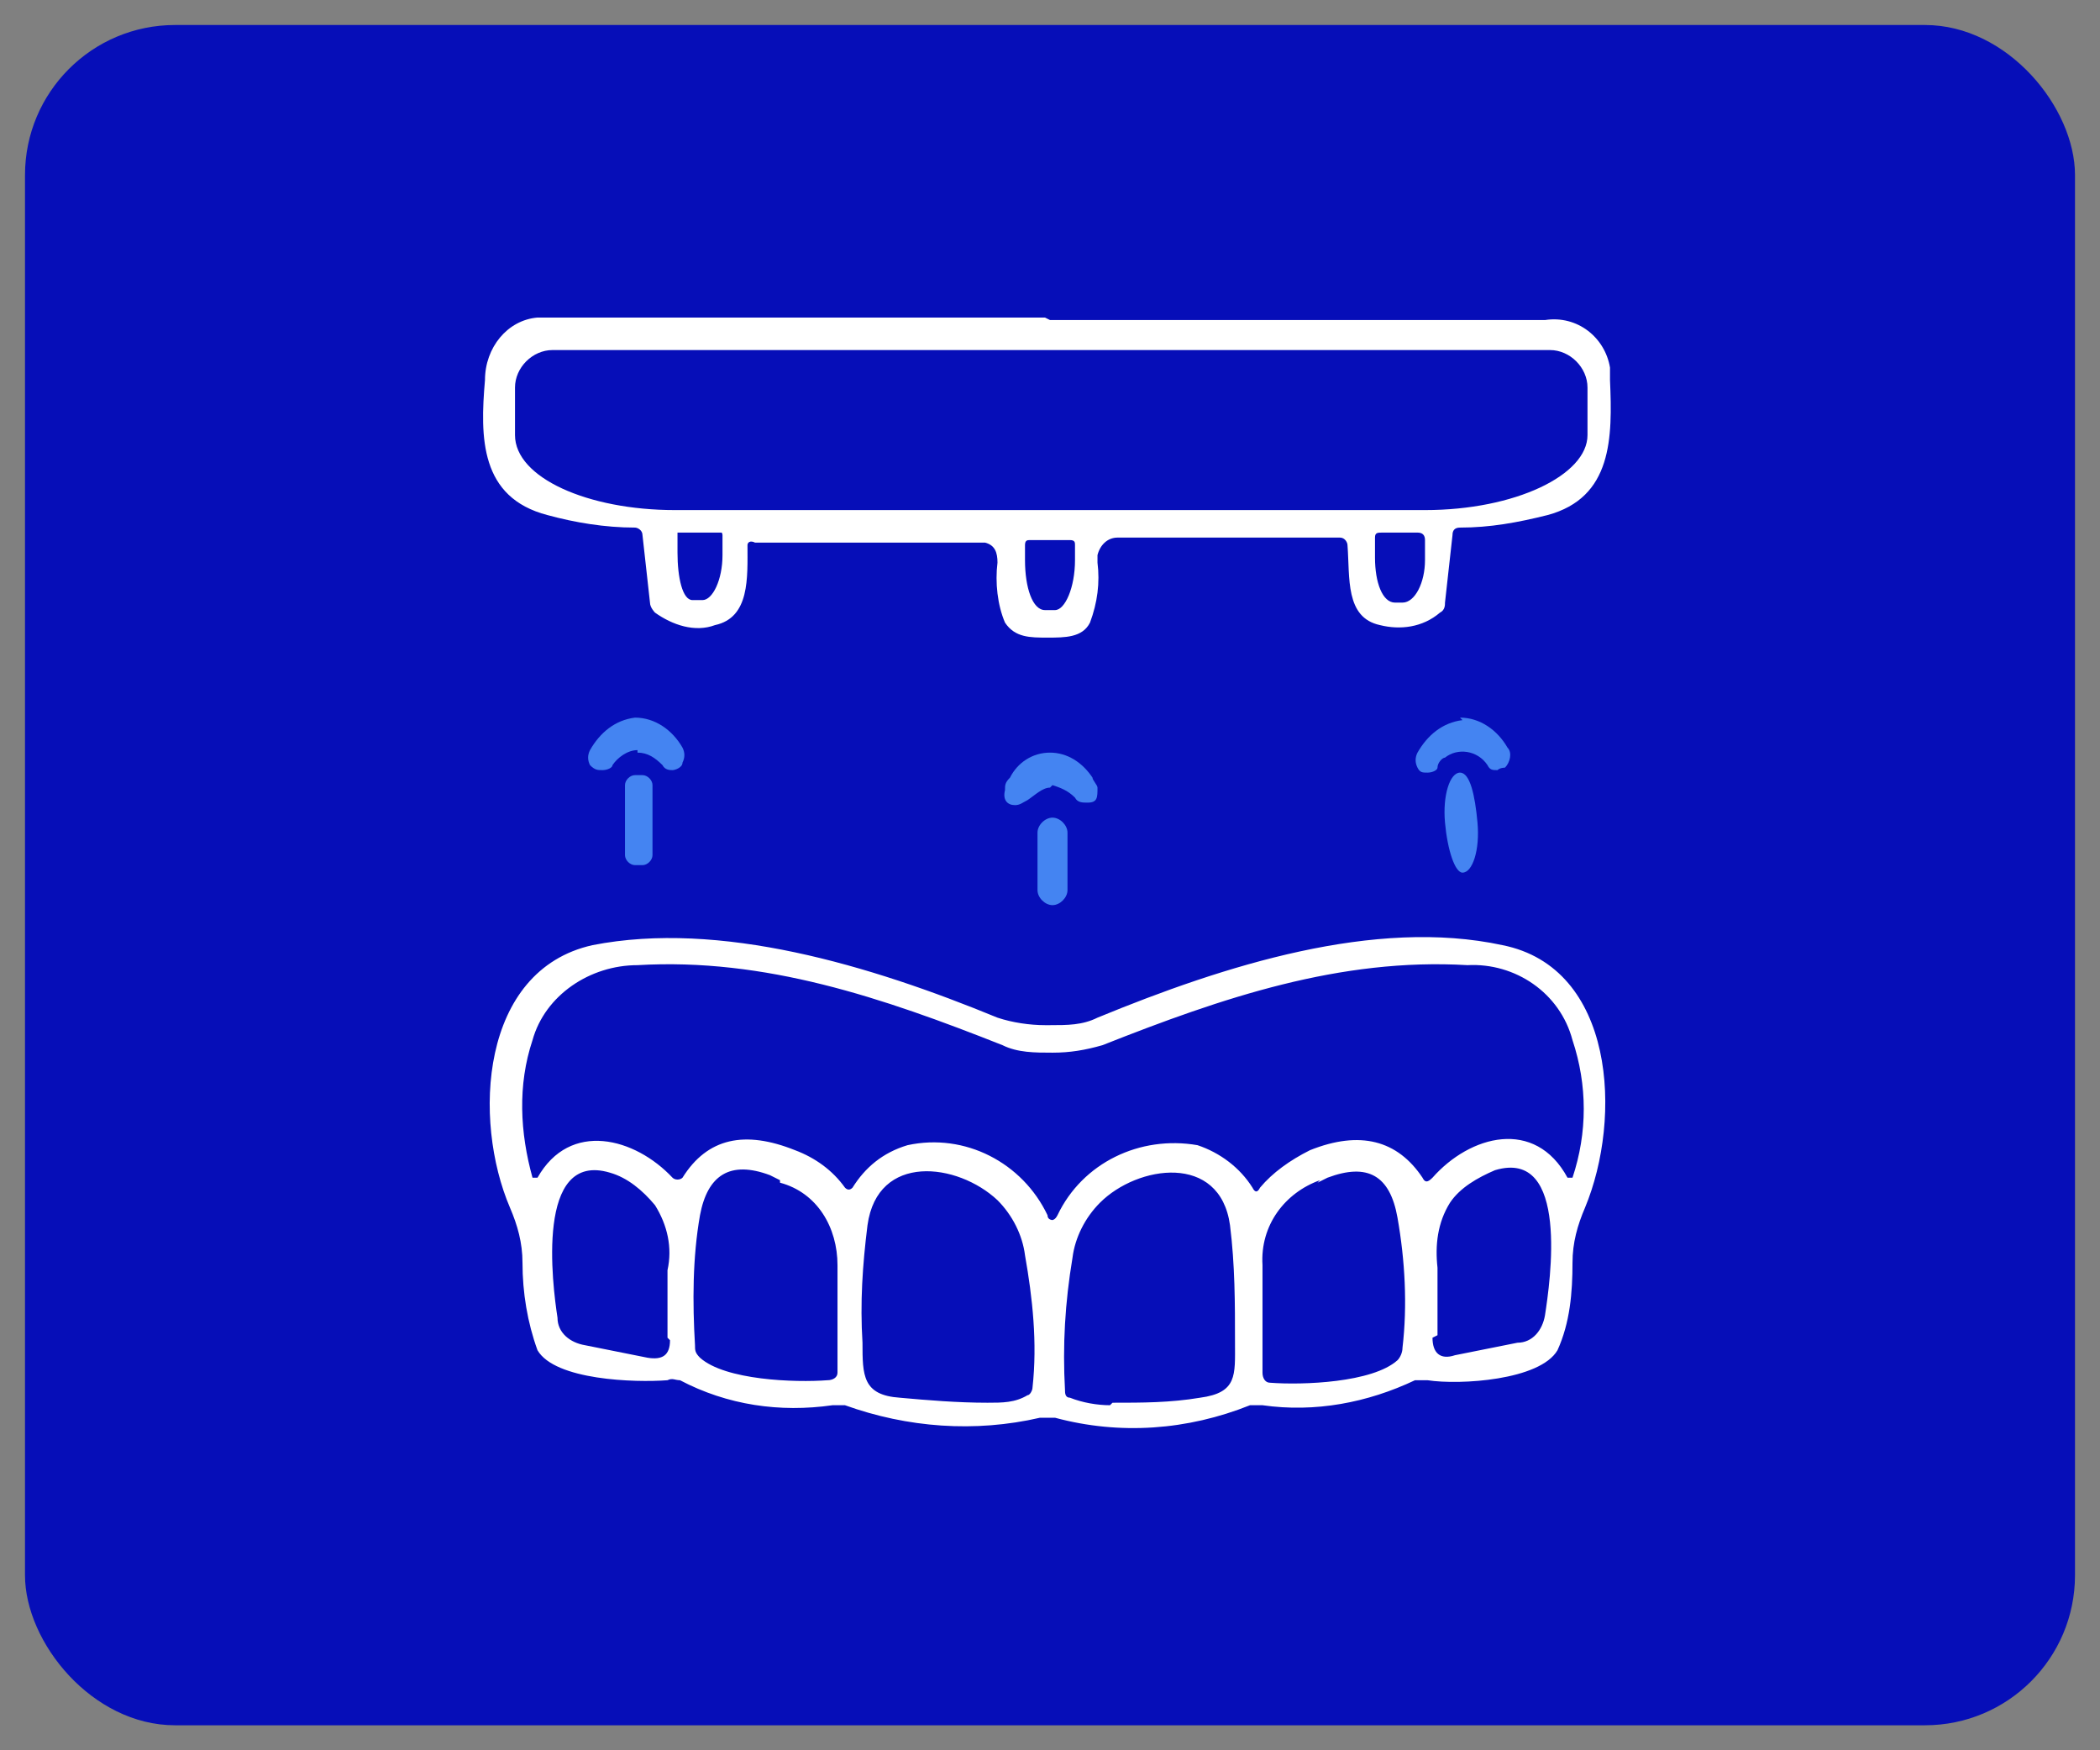
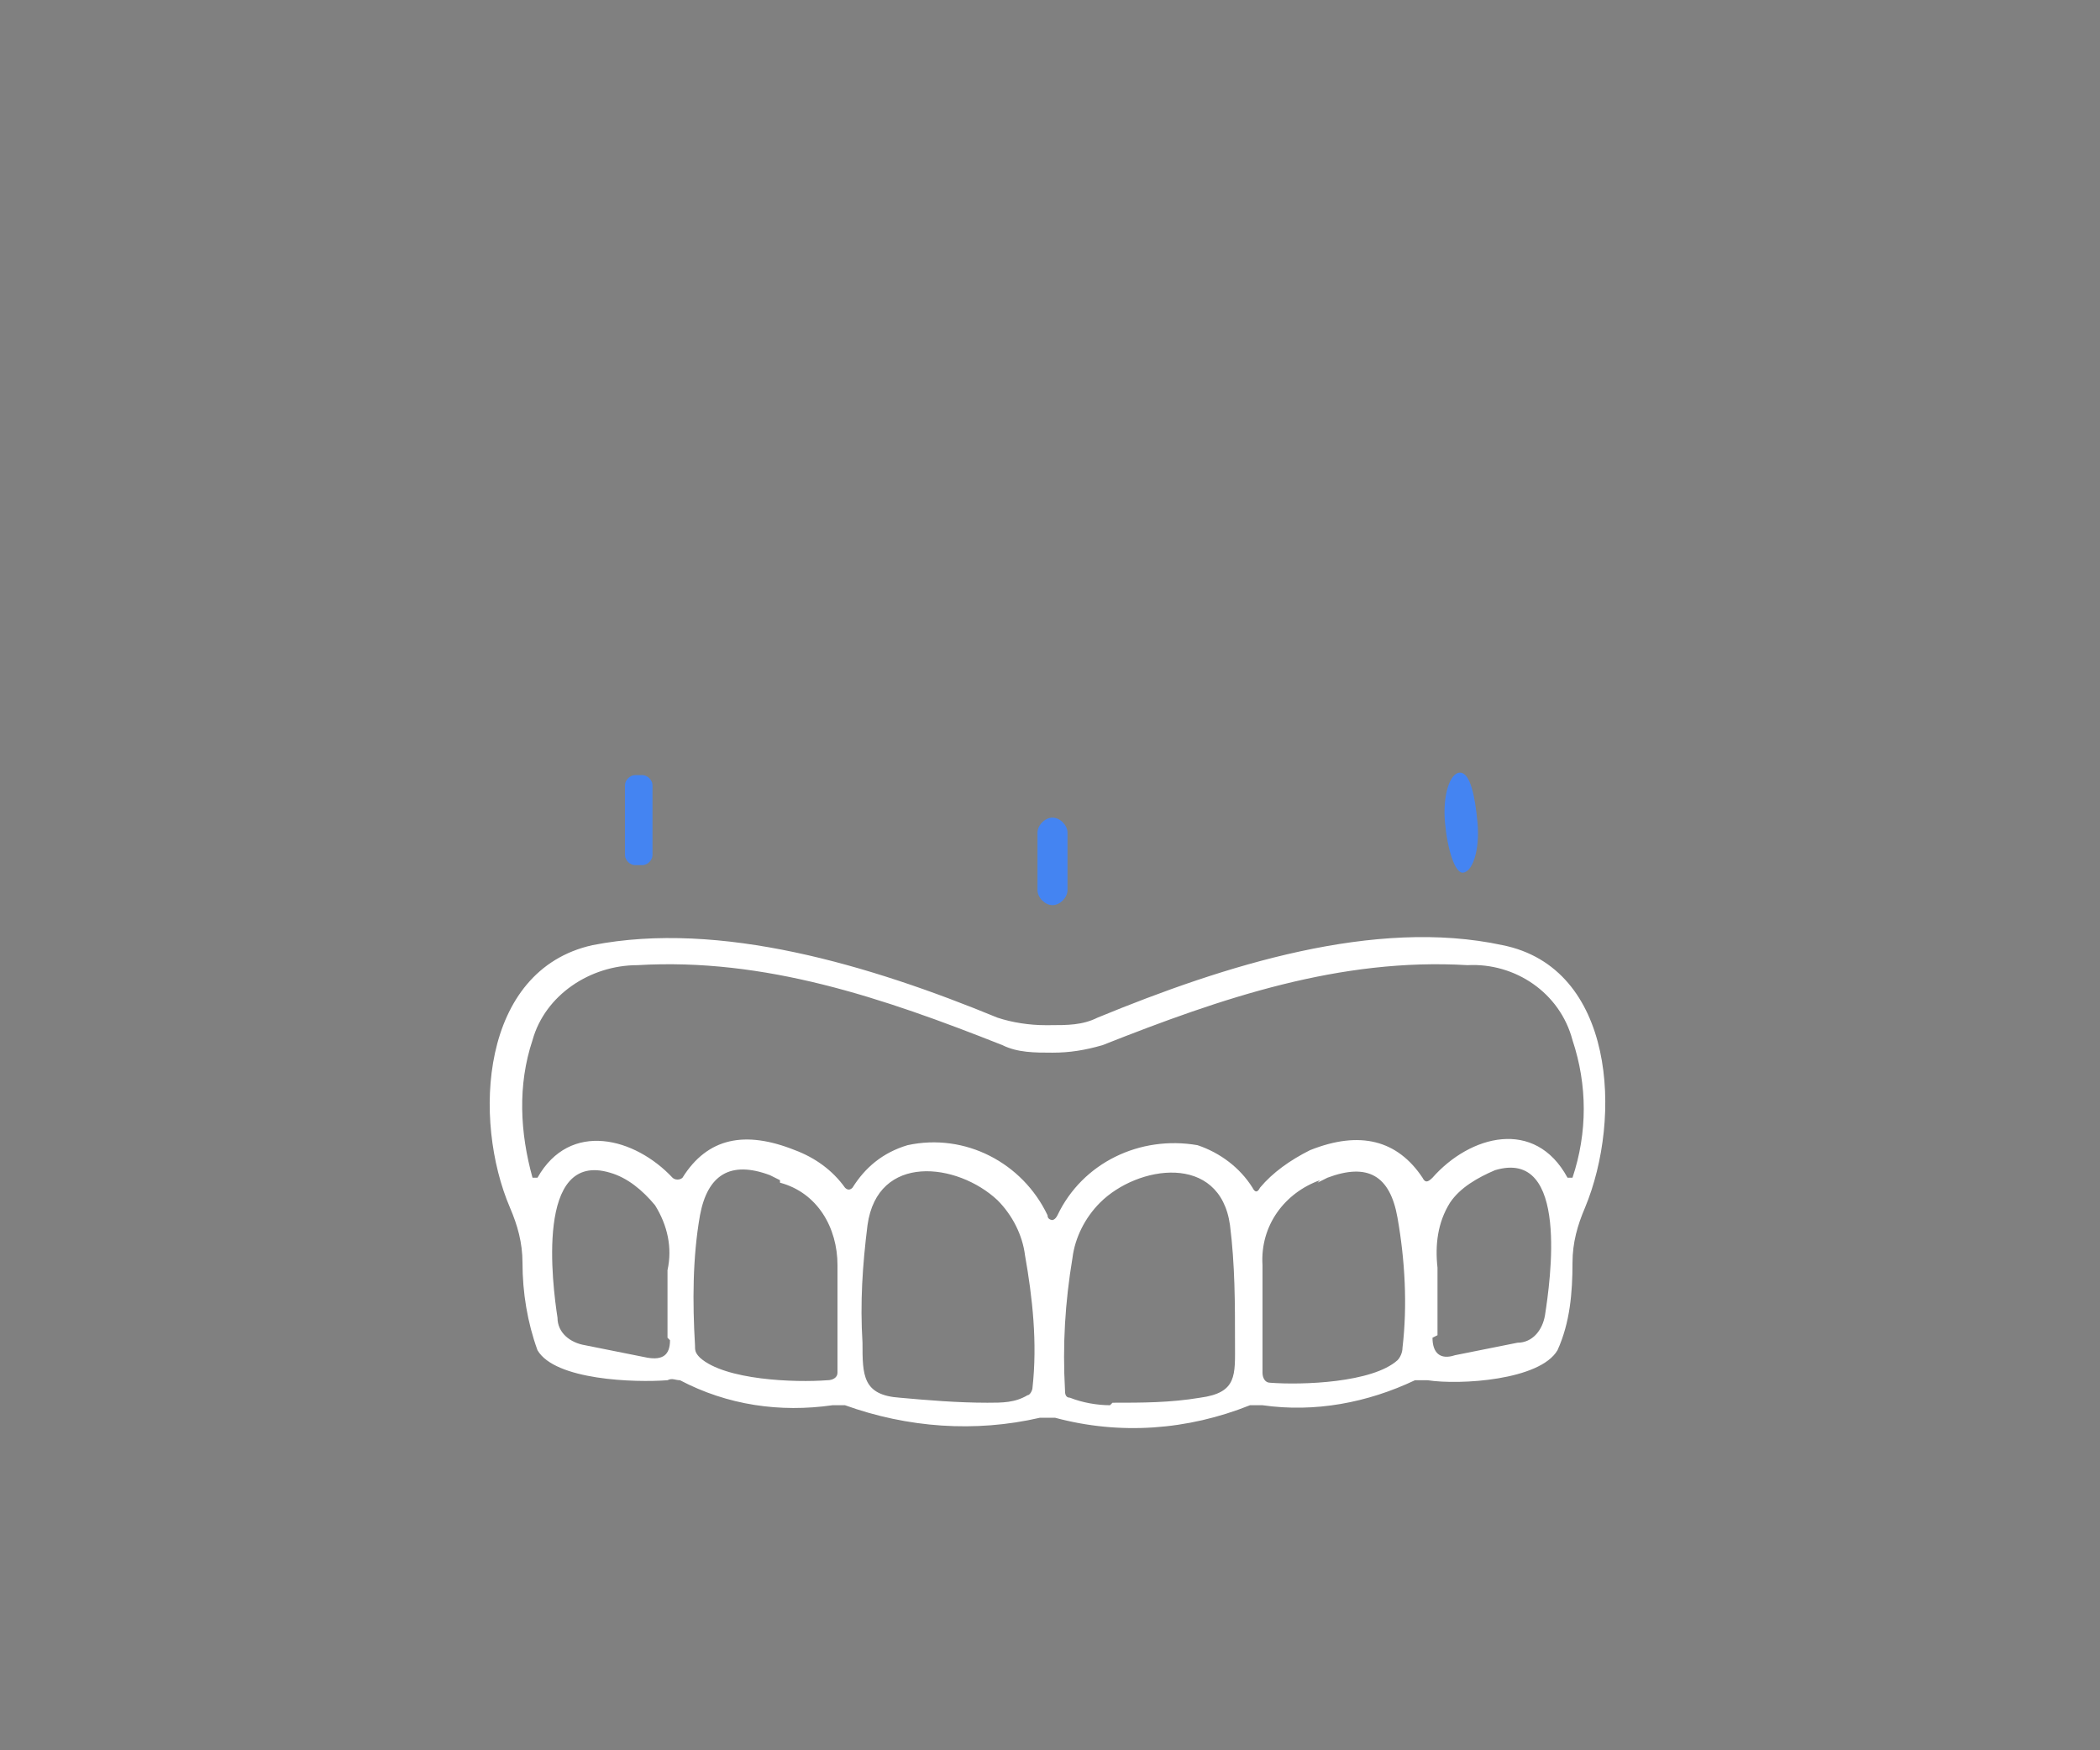
<svg xmlns="http://www.w3.org/2000/svg" id="Ebene_1" version="1.1" viewBox="0 0 84 70">
  <rect x="0" y="0" width="84" height="70" fill="#808080" stroke="none" />
  <defs>
    <style>
      .st0 {
        fill: #4484f2;
      }

      .st1 {
        fill: #060eb8;
      }

      .st2 {
        fill: #fff;
      }
    </style>
  </defs>
-   <rect class="st1" x="1" y="1" width="82" height="68" rx="6" ry="6" />
  <g id="zahnprothesen">
-     <path id="Pfad_43601" class="st2" d="M42,12.8h19.8c1.3-.2,2.4.7,2.6,1.9,0,.2,0,.3,0,.5.1,2.3.1,4.7-2.5,5.4-1.2.3-2.3.5-3.5.5-.2,0-.3.1-.3.3l-.3,2.7c0,.1,0,.3-.2.4-.7.6-1.6.7-2.4.5-1.4-.3-1.2-1.9-1.3-3.2,0-.1-.1-.3-.3-.3,0,0,0,0,0,0h-8.9c-.4,0-.7.3-.8.7,0,0,0,.2,0,.3.1.8,0,1.6-.3,2.4-.3.6-1,.6-1.7.6s-1.3,0-1.7-.6c-.3-.7-.4-1.6-.3-2.4,0-.4-.1-.7-.5-.8,0,0-.2,0-.3,0h-8.9c-.2-.1-.3,0-.3.1,0,0,0,0,0,0,0,1.3.1,2.9-1.3,3.2-.8.3-1.7,0-2.4-.5,0,0-.2-.2-.2-.4l-.3-2.7c0-.2-.2-.3-.3-.3-1.2,0-2.4-.2-3.5-.5-2.7-.7-2.7-3.1-2.5-5.4,0-1.3.9-2.4,2.1-2.5.2,0,.3,0,.5,0,.4,0,7,0,19.8,0M62,14H22.1c-.8,0-1.5.7-1.5,1.5v1.9c0,1.7,2.9,3,6.4,3h30c3.6,0,6.5-1.4,6.5-3v-1.9c0-.8-.7-1.5-1.5-1.5M28.9,21.3h-1.6c0,0-.1,0-.2,0,0,0,0,0,0,0v.8c0,1,.2,1.9.6,1.9h.4c.4,0,.8-.8.8-1.8v-.8c0,0,0-.1-.1-.2M56.7,21.3h-1.4c-.2,0-.3,0-.3.2,0,0,0,0,0,0v.8c0,1,.3,1.8.8,1.8h.3c.5,0,.9-.8.9-1.7v-.8c0-.2-.1-.3-.3-.3M42.8,21.6h-1.6c-.1,0-.2,0-.2.2v.6c0,1.1.3,2,.8,2h.4c.4,0,.8-.9.8-2v-.6c0-.1,0-.2-.2-.2,0,0,0,0,0,0h0Z" />
    <g>
-       <path id="Pfad_43602" class="st0" d="M25.5,30c-.4,0-.8.3-1,.6,0,.1-.2.2-.4.2-.2,0-.3,0-.5-.2-.1-.2-.1-.4,0-.6.4-.7,1-1.2,1.8-1.3.8,0,1.5.5,1.9,1.2.1.2.1.4,0,.6,0,.2-.3.3-.4.3-.1,0-.3,0-.4-.2-.3-.3-.6-.5-1-.5h0Z" />
      <path id="Pfad_43605" class="st0" d="M26.1,34.2c0,.2-.2.4-.4.4h-.3c-.2,0-.4-.2-.4-.4v-2.8c0-.2.2-.4.4-.4h.3c.2,0,.4.2.4.4v2.8h0Z" />
    </g>
    <g>
-       <path id="Pfad_43603" class="st0" d="M58.4,28.7c.8,0,1.5.5,1.9,1.2.2.2.1.6-.1.8,0,0-.2,0-.3.1-.2,0-.3,0-.4-.2-.4-.6-1.2-.7-1.7-.3-.1,0-.3.2-.3.4,0,.1-.2.2-.4.2-.2,0-.3,0-.4-.2-.1-.2-.1-.4,0-.6.4-.7,1-1.2,1.8-1.3h0Z" />
-       <path id="Pfad_43606" class="st0" d="M58.5,34.9c-.3,0-.6-.9-.7-2s.2-2,.6-2,.6.9.7,2-.2,2-.6,2Z" />
+       <path id="Pfad_43606" class="st0" d="M58.5,34.9c-.3,0-.6-.9-.7-2s.2-2,.6-2,.6.9.7,2-.2,2-.6,2" />
    </g>
    <g>
-       <path id="Pfad_43604" class="st0" d="M42,31.5c-.3,0-.6.3-.9.5-.2.1-.3.2-.5.2-.3,0-.5-.2-.4-.6,0-.2,0-.3.2-.5.3-.6.9-1,1.6-1,.7,0,1.3.4,1.7,1,0,.1.2.3.2.4,0,.4,0,.6-.4.6-.2,0-.4,0-.5-.2-.3-.3-.6-.4-.9-.5h0Z" />
      <path id="Pfad_43607" class="st0" d="M42.7,35.6c0,.3-.3.6-.6.6h0c-.3,0-.6-.3-.6-.6h0s0-2.3,0-2.3c0-.3.3-.6.6-.6h0c.3,0,.6.3.6.6h0s0,2.3,0,2.3h0Z" />
    </g>
    <path id="Pfad_43608" class="st2" d="M42,41c.7,0,1.3,0,1.9-.3,5.1-2.1,11.1-4,16.2-2.9,4.5.9,4.8,6.9,3.3,10.5-.3.7-.5,1.4-.5,2.2,0,1.2-.1,2.4-.6,3.5-.7,1.2-3.9,1.4-5.2,1.2-.2,0-.4,0-.5,0-1.9.9-4,1.3-6.1,1-.2,0-.3,0-.5,0-2.5,1-5.2,1.2-7.8.5,0,0-.2,0-.3,0,0,0-.2,0-.3,0-2.6.6-5.3.4-7.8-.5-.2,0-.3,0-.5,0-2.1.3-4.2,0-6.1-1-.2,0-.3-.1-.5,0-1.3.1-4.5,0-5.2-1.2-.4-1.1-.6-2.3-.6-3.5,0-.8-.2-1.5-.5-2.2-1.5-3.5-1.2-9.5,3.3-10.5,5.1-1,11.1.8,16.2,2.9.6.2,1.3.3,1.9.3M42,48.8c.1,0,.2,0,.3-.2,1-2.1,3.3-3.2,5.6-2.8.9.3,1.7.9,2.2,1.7.1.2.2.2.3,0,.5-.6,1.2-1.1,2-1.5,2-.8,3.5-.4,4.5,1.1.1.2.2.2.4,0,1.5-1.7,4.1-2.4,5.4,0,0,0,.1,0,.2,0,0,0,0,0,0,0,.6-1.8.6-3.7,0-5.5-.5-1.9-2.3-3.1-4.2-3-5.1-.3-9.8,1.3-14.6,3.2-.7.2-1.3.3-2,.3-.7,0-1.4,0-2-.3-4.8-1.9-9.5-3.5-14.6-3.2-1.9,0-3.7,1.2-4.2,3-.6,1.8-.5,3.7,0,5.5,0,0,0,0,.2,0,0,0,0,0,0,0,1.3-2.3,3.9-1.6,5.4,0,.1.1.3.1.4,0,1-1.6,2.5-1.9,4.5-1.1.8.3,1.5.8,2,1.5.1.1.2.1.3,0,.5-.8,1.2-1.4,2.2-1.7,2.3-.5,4.6.7,5.6,2.8,0,.2.2.2.3.2M26.7,53.5c0-.9,0-1.8,0-2.7.2-.9,0-1.8-.5-2.6-.5-.6-1.1-1.1-1.8-1.3-3-.9-2.3,4.5-2.1,5.8,0,.6.5,1,1.1,1.1l2.5.5c.6.1.9-.1.9-.7M31.2,47.2l-.4-.2c-1.6-.6-2.5,0-2.8,1.6-.3,1.7-.3,3.5-.2,5.2,0,.2,0,.3.2.5,1,.9,3.8,1,5.1.9.2,0,.4-.1.4-.3,0,0,0,0,0,0v-4.3c0-1.5-.8-2.9-2.3-3.3M39.5,56.1c.6,0,1.1,0,1.6-.3.1,0,.2-.2.2-.3.2-1.8,0-3.6-.3-5.3-.1-.8-.5-1.6-1.1-2.2-1.6-1.5-4.8-1.9-5.2,1-.2,1.6-.3,3.1-.2,4.7,0,1.3,0,2.1,1.5,2.2,1.1.1,2.3.2,3.5.2M44.5,56.1c1.2,0,2.3,0,3.5-.2,1.5-.2,1.4-.9,1.4-2.2,0-1.6,0-3.1-.2-4.7-.4-2.9-3.7-2.4-5.2-.9-.6.6-1,1.4-1.1,2.2-.3,1.8-.4,3.5-.3,5.3,0,.1,0,.3.2.3.5.2,1.1.3,1.6.3M52.8,47.2c-1.4.5-2.4,1.8-2.3,3.4v4.3c0,.2.1.4.3.4,0,0,0,0,0,0,1.3.1,4.1,0,5.1-.9.1-.1.2-.3.2-.5.2-1.7.1-3.5-.2-5.2-.3-1.7-1.2-2.2-2.8-1.6l-.4.2M57.3,53.5c0,.6.3.9.9.7l2.5-.5c.6,0,1-.5,1.1-1.1.2-1.3,1-6.7-2-5.8-.7.3-1.4.7-1.8,1.3-.5.8-.6,1.7-.5,2.6,0,.9,0,1.8,0,2.7h0Z" />
  </g>
</svg>